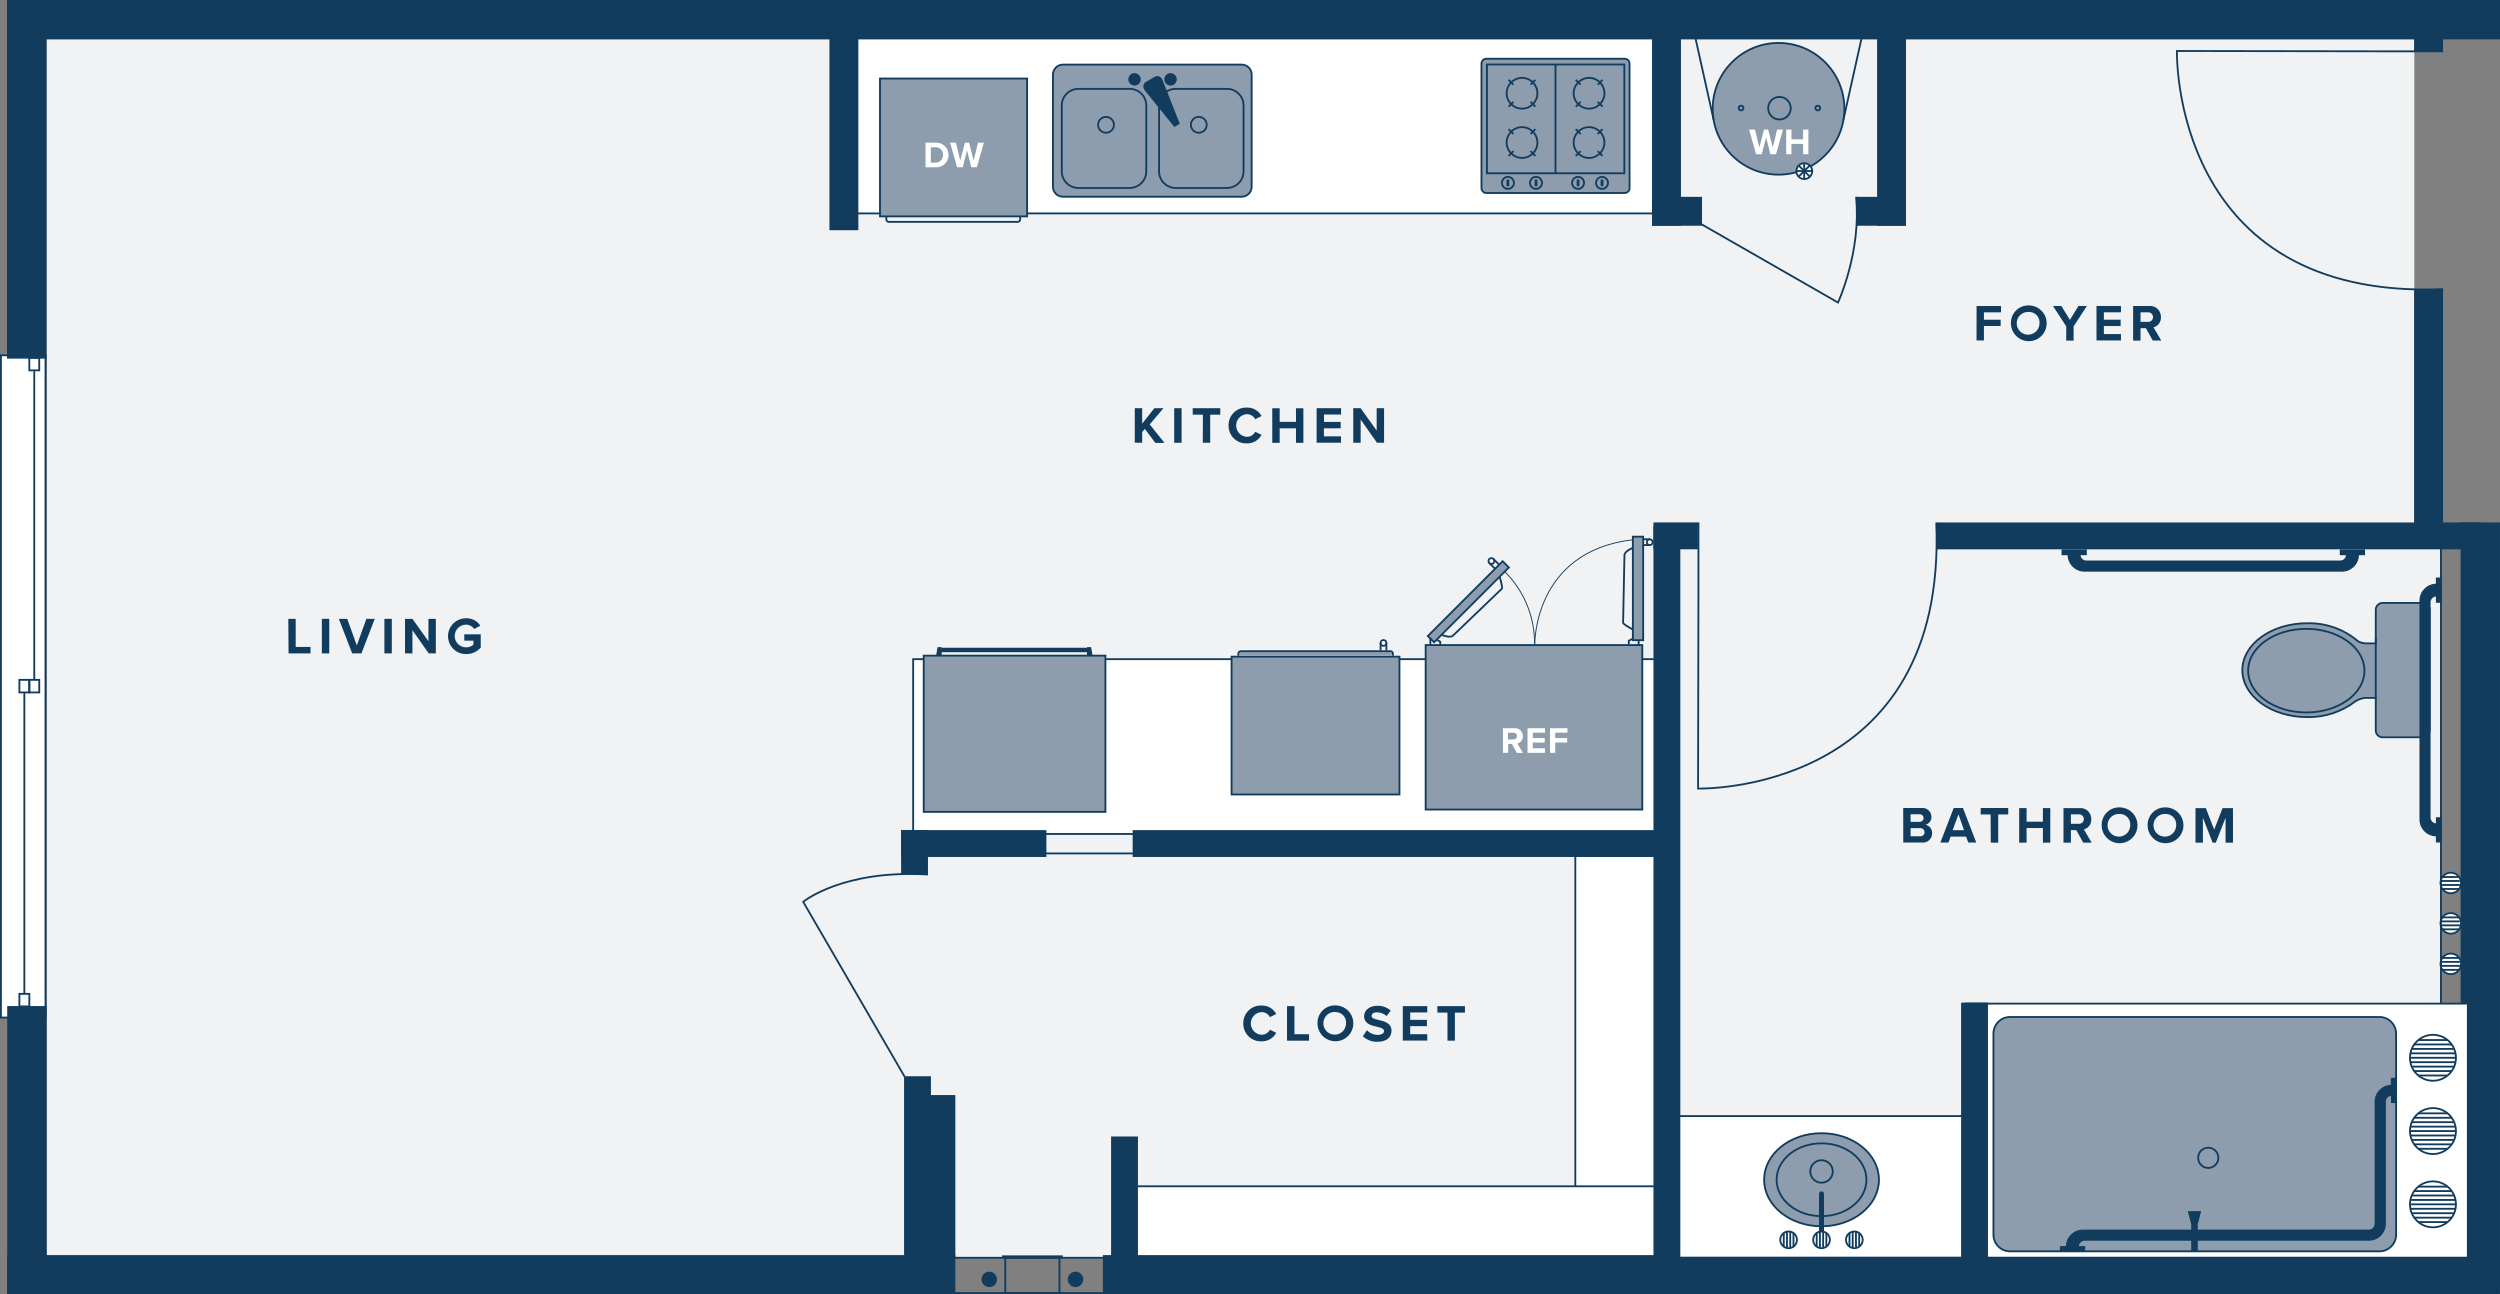
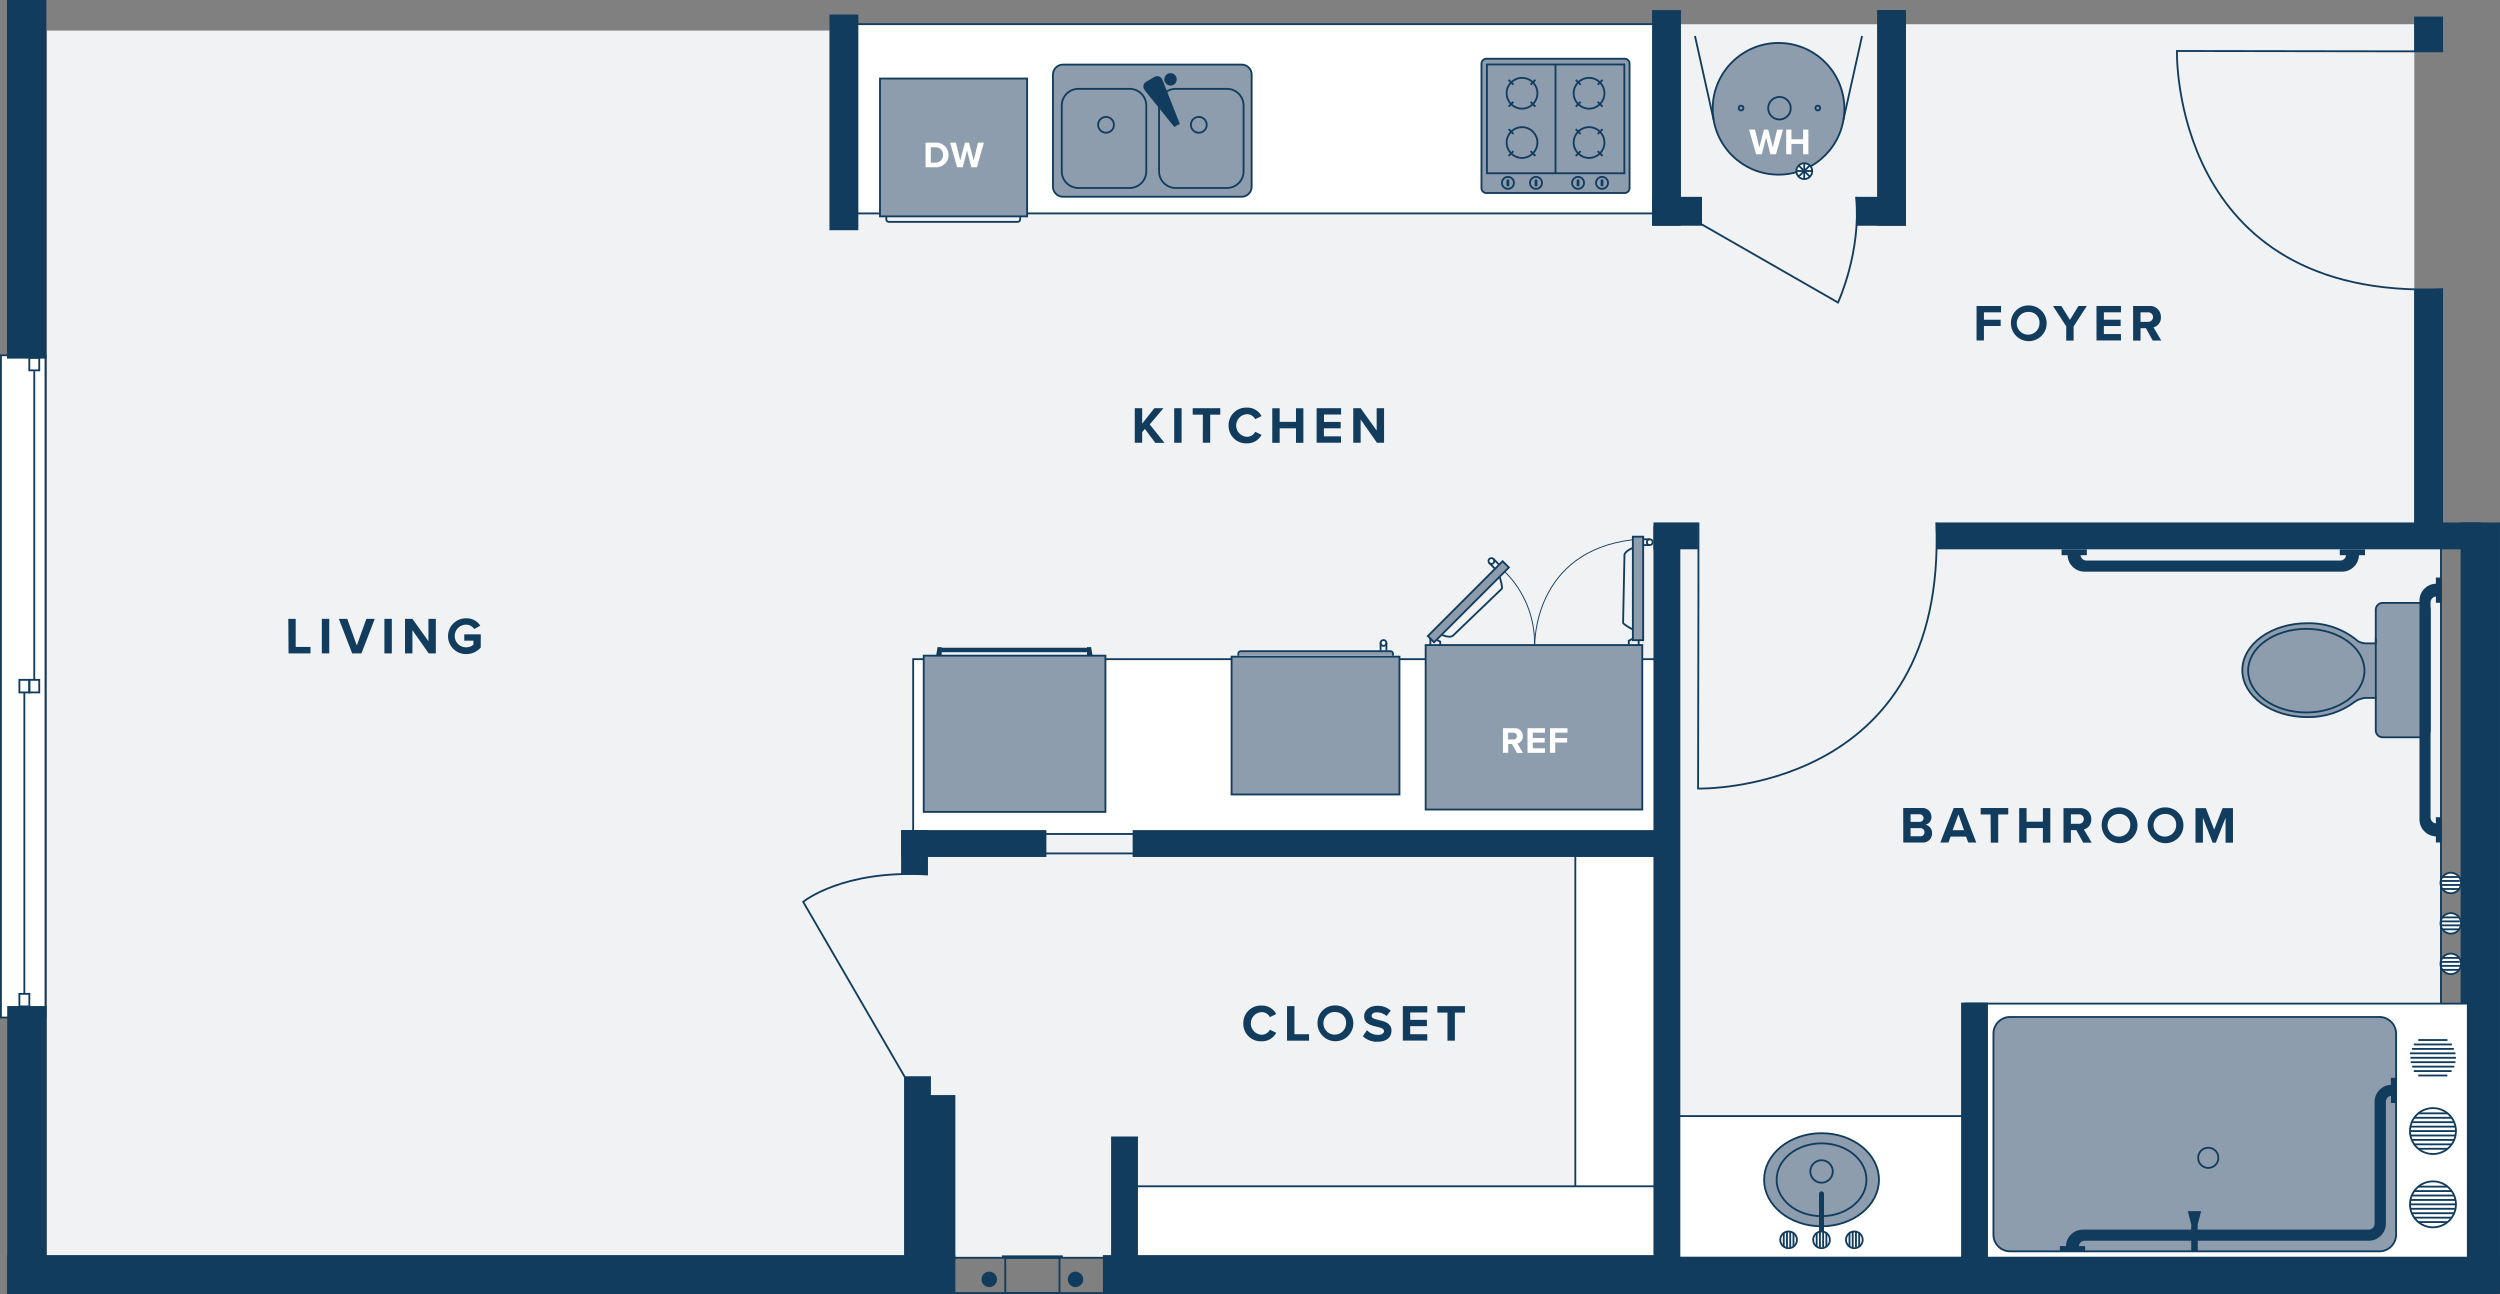
<svg xmlns="http://www.w3.org/2000/svg" version="1.1" id="Layer_1" x="0px" y="0px" viewBox="0 0 675.78 349.91" enable-background="new 0 0 675.78 349.91" xml:space="preserve">
  <rect x="0" y="0" width="675.78" height="349.91" fill="#808080" stroke="none" />
  <g id="Floors">
    <polygon fill="#F0F2F4" points="652.62,6.55 228.68,6.55 228.68,8.26 12.68,8.26 12.68,340.03 450.85,340.03 450.85,301.69    652.62,301.69  " />
    <rect x="645.31" y="145.69" fill="#F0F2F4" width="14.51" height="125.95" />
  </g>
  <g id="Closet">
    <rect x="425.83" y="231.23" fill="#FFFFFF" stroke="#113C5E" stroke-width="0.5" stroke-miterlimit="10" width="21.77" height="115.12" />
    <rect x="301.22" y="320.67" fill="#FFFFFF" stroke="#113C5E" stroke-width="0.5" stroke-miterlimit="10" width="148.19" height="21.77" />
    <line fill="none" stroke="#113C5E" stroke-width="0.5" stroke-miterlimit="10" x1="257.78" y1="339.99" x2="299.5" y2="339.99" />
    <line fill="none" stroke="#113C5E" stroke-width="0.5" stroke-miterlimit="10" x1="257.78" y1="349.53" x2="299.5" y2="349.53" />
    <line fill="none" stroke="#113C5E" stroke-width="0.5" stroke-miterlimit="10" x1="270.84" y1="339.6" x2="287.29" y2="339.6" />
    <rect x="271.74" y="339.99" fill="none" stroke="#113C5E" stroke-width="0.5" stroke-miterlimit="10" width="14.65" height="9.53" />
    <circle fill="#113C5E" cx="267.41" cy="345.83" r="2.09" />
    <circle fill="#113C5E" cx="290.72" cy="345.83" r="2.09" />
  </g>
  <g id="Doors">
    <rect x="0.25" y="96.04" fill="#FFFFFF" stroke="#113C5E" stroke-width="0.5" stroke-miterlimit="10" width="12.05" height="179.01" />
    <line fill="none" stroke="#113C5E" stroke-width="0.5" stroke-miterlimit="10" x1="9.26" y1="100.33" x2="9.26" y2="183.77" />
    <rect x="7.92" y="183.77" fill="none" stroke="#113C5E" stroke-width="0.5" stroke-miterlimit="10" width="2.69" height="3.4" />
    <rect x="7.92" y="96.71" fill="none" stroke="#113C5E" stroke-width="0.5" stroke-miterlimit="10" width="2.69" height="3.4" />
    <line fill="none" stroke="#113C5E" stroke-width="0.5" stroke-miterlimit="10" x1="6.58" y1="187.14" x2="6.58" y2="268.65" />
    <rect x="5.24" y="268.65" fill="none" stroke="#113C5E" stroke-width="0.5" stroke-miterlimit="10" width="2.69" height="3.4" />
    <rect x="5.24" y="183.77" fill="none" stroke="#113C5E" stroke-width="0.5" stroke-miterlimit="10" width="2.69" height="3.4" />
    <path fill="none" stroke="#113C5E" stroke-width="0.5" stroke-miterlimit="10" d="M244.58,291.12l-27.47-47.34   c0,0,10.59-8.77,33.72-7.39" />
    <path fill="none" stroke="#113C5E" stroke-width="0.5" stroke-miterlimit="10" d="M449.4,54.58l47.44,27.2   c0,0,6.38-13.8,4.87-28.57" />
    <path fill="none" stroke="#113C5E" stroke-width="0.5" stroke-miterlimit="10" d="M660.4,78.16   c-73.69,3.07-71.95-64.38-71.95-64.38l54.71,0.09h17.24" />
    <path fill="none" stroke="#113C5E" stroke-width="0.5" stroke-miterlimit="10" d="M523.4,141.23   c3.07,73.67-64.39,71.93-64.39,71.93l0.1-54.71v-17.22" />
  </g>
  <g id="Kitchen">
    <rect x="230.06" y="6.53" fill="#FFFFFF" stroke="#113C5E" stroke-width="0.5" stroke-miterlimit="10" width="220.42" height="51.16" />
    <line fill="none" stroke="#113C5E" stroke-width="0.5" stroke-miterlimit="10" x1="280.43" y1="230.69" x2="311.27" y2="230.69" />
    <rect x="246.84" y="178.18" fill="#FFFFFF" stroke="#113C5E" stroke-width="0.5" stroke-miterlimit="10" width="203.64" height="47.25" />
    <rect x="249.69" y="177.23" fill="#8D9DAD" stroke="#113C5E" stroke-width="0.5" stroke-miterlimit="10" width="49.12" height="42.23" />
    <rect x="254.4" y="175.09" fill="#113C5E" width="39.92" height="1.21" />
    <polyline fill="#113C5E" points="253.43,174.93 254.55,174.93 254.55,177.19 253.05,177.19  " />
    <polyline fill="#113C5E" points="294.94,174.93 293.83,174.93 293.83,177.19 295.33,177.19  " />
    <rect x="332.91" y="177.5" fill="#8D9DAD" stroke="#113C5E" stroke-width="0.5" stroke-miterlimit="10" width="45.38" height="37.26" />
    <path fill="#8D9DAD" d="M375.89,176.27H335.4c-0.232,0-0.42,0.188-0.42,0.42v0v0.56h41.3v-0.56   C376.281,176.469,376.11,176.286,375.89,176.27z" />
    <path fill="#113C5E" d="M375.89,175.78H335.4c-0.508,0-0.92,0.412-0.92,0.92v0v0.56h0.5v-0.56c0-0.232,0.188-0.42,0.42-0.42h0   h40.46c0.232,0,0.42,0.188,0.42,0.42v0v0.56h0.5v-0.56C376.78,176.203,376.386,175.796,375.89,175.78z" />
    <circle fill="#FFFFFF" stroke="#113C5E" stroke-width="0.5" stroke-miterlimit="10" cx="373.97" cy="173.8" r="0.78" />
    <line fill="none" stroke="#113C5E" stroke-width="0.5" stroke-miterlimit="10" x1="373.19" y1="175.84" x2="373.19" y2="173.77" />
    <line fill="none" stroke="#113C5E" stroke-width="0.5" stroke-miterlimit="10" x1="374.76" y1="175.84" x2="374.76" y2="173.77" />
    <circle fill="#FFFFFF" stroke="#113C5E" stroke-width="0.5" stroke-miterlimit="10" cx="403.14" cy="151.65" r="0.78" />
    <line fill="none" stroke="#113C5E" stroke-width="0.5" stroke-miterlimit="10" x1="404.03" y1="153.65" x2="402.57" y2="152.19" />
    <line fill="none" stroke="#113C5E" stroke-width="0.5" stroke-miterlimit="10" x1="405.14" y1="152.54" x2="403.68" y2="151.08" />
    <circle fill="#FFFFFF" stroke="#113C5E" stroke-width="0.5" stroke-miterlimit="10" cx="445.95" cy="146.56" r="0.78" />
    <line fill="none" stroke="#113C5E" stroke-width="0.5" stroke-miterlimit="10" x1="444.07" y1="145.77" x2="445.98" y2="145.77" />
    <line fill="none" stroke="#113C5E" stroke-width="0.5" stroke-miterlimit="10" x1="444.07" y1="147.34" x2="445.98" y2="147.34" />
    <rect x="382.672" y="161.442" transform="matrix(0.707 -0.707 0.707 0.707 1.268 328.337)" fill="#8D9DAD" stroke="#113C5E" stroke-width="0.5" stroke-miterlimit="10" width="28.6" height="2.39" />
    <line fill="none" stroke="#113C5E" stroke-width="0.5" stroke-miterlimit="10" x1="386.64" y1="174.34" x2="386.64" y2="172.51" />
    <polyline fill="none" stroke="#113C5E" stroke-width="0.5" stroke-miterlimit="10" points="388.35,172.96 389.31,173.45    389.31,174.44  " />
    <path fill="none" stroke="#113C5E" stroke-width="0.5" stroke-miterlimit="10" d="M389.72,171.61c0,0,2.27,1,3.07,0.18l13.19-12.67   c0,0,0.28-0.21-0.56-3.1" />
    <path fill="none" stroke="#113C5E" stroke-width="0.5" stroke-miterlimit="10" d="M441.4,148.08c0,0-2.29,0.91-2.29,2l-0.37,18.28   c0,0-0.05,0.35,2.59,1.8" />
    <rect x="441.38" y="145.07" fill="#8D9DAD" stroke="#113C5E" stroke-width="0.5" stroke-miterlimit="10" width="2.79" height="27.98" />
    <path fill="none" stroke="#113C5E" stroke-width="0.25" stroke-miterlimit="10" d="M414.8,174.44   c0.172-7.416-2.701-14.579-7.95-19.82" />
    <path fill="none" stroke="#113C5E" stroke-width="0.25" stroke-miterlimit="10" d="M414.87,174.09c0,0-0.35-25.07,26.51-28.19" />
    <line fill="none" stroke="#113C5E" stroke-width="0.5" stroke-miterlimit="10" x1="442.95" y1="174.41" x2="442.95" y2="173.25" />
    <polyline fill="none" stroke="#113C5E" stroke-width="0.5" stroke-miterlimit="10" points="441.24,172.71 440.28,173.2    440.28,174.18  " />
    <rect x="385.37" y="174.37" fill="#8D9DAD" stroke="#113C5E" stroke-width="0.5" stroke-miterlimit="10" width="58.56" height="44.46" />
    <rect x="237.87" y="21.23" fill="#8D9DAD" stroke="#113C5E" stroke-width="0.5" stroke-miterlimit="10" width="39.77" height="37.26" />
    <path fill="#113C5E" d="M275.52,58.48v0.82c0,0.232-0.188,0.42-0.42,0.42l0,0h-34.85c-0.232,0-0.42-0.188-0.42-0.42v0v-0.82h-0.5   v0.82c0,0.508,0.412,0.92,0.92,0.92l0,0h34.85c0.508,0,0.92-0.412,0.92-0.92v0v-0.82H275.52z" />
    <path fill="#8D9DAD" stroke="#113C5E" stroke-width="0.5" stroke-miterlimit="10" d="M287.33,17.46h48.3   c1.497,0,2.71,1.213,2.71,2.71v30.3c0,1.497-1.213,2.71-2.71,2.71h-48.3c-1.497,0-2.71-1.213-2.71-2.71v-30.3   C284.62,18.673,285.833,17.46,287.33,17.46z" />
    <path fill="#8D9DAD" stroke="#113C5E" stroke-width="0.5" stroke-miterlimit="10" d="M291.5,24.02h13.86   c2.48,0,4.49,2.01,4.49,4.49v17.81c0,2.48-2.01,4.49-4.49,4.49H291.5c-2.48,0-4.49-2.01-4.49-4.49V28.51   C287.01,26.03,289.02,24.02,291.5,24.02z" />
    <path fill="#8D9DAD" stroke="#113C5E" stroke-width="0.5" stroke-miterlimit="10" d="M317.8,24.02h13.86   c2.48,0,4.49,2.01,4.49,4.49v17.81c0,2.48-2.01,4.49-4.49,4.49H317.8c-2.48,0-4.49-2.01-4.49-4.49V28.51   C313.31,26.03,315.32,24.02,317.8,24.02z" />
    <path fill="#113C5E" d="M312.08,20.78l-1.14,0.67l0,0l-1.15,0.67c-0.692,0.393-0.934,1.271-0.542,1.963   c0.007,0.012,0.014,0.025,0.022,0.037l0.3,0.46l7.86,9.75l0.74-0.43l0,0l0.74-0.43l-4.6-11.69l-0.25-0.49   C313.653,20.604,312.768,20.377,312.08,20.78z" />
-     <circle fill="#113C5E" cx="306.68" cy="21.45" r="1.68" />
    <circle fill="#113C5E" cx="316.41" cy="21.45" r="1.68" />
    <circle fill="none" stroke="#113C5E" stroke-width="0.5" stroke-miterlimit="10" cx="298.97" cy="33.74" r="2.14" />
    <circle fill="none" stroke="#113C5E" stroke-width="0.5" stroke-miterlimit="10" cx="324.05" cy="33.74" r="2.14" />
    <path fill="#8D9DAD" stroke="#113C5E" stroke-width="0.5" stroke-miterlimit="10" d="M401.77,15.88h37.41   c0.723,0,1.31,0.587,1.31,1.31v33.67c0,0.723-0.587,1.31-1.31,1.31h-37.41c-0.723,0-1.31-0.587-1.31-1.31V17.19   C400.46,16.467,401.047,15.88,401.77,15.88z" />
    <circle fill="none" stroke="#113C5E" stroke-width="0.5" stroke-miterlimit="10" cx="411.42" cy="25.21" r="4.16" />
    <line fill="none" stroke="#113C5E" stroke-width="0.5" stroke-miterlimit="10" x1="407.79" y1="21.58" x2="409.1" y2="22.89" />
    <line fill="none" stroke="#113C5E" stroke-width="0.5" stroke-miterlimit="10" x1="413.73" y1="27.52" x2="415.04" y2="28.83" />
    <line fill="none" stroke="#113C5E" stroke-width="0.5" stroke-miterlimit="10" x1="407.79" y1="28.83" x2="409.1" y2="27.52" />
    <line fill="none" stroke="#113C5E" stroke-width="0.5" stroke-miterlimit="10" x1="413.73" y1="22.89" x2="415.04" y2="21.58" />
    <circle fill="none" stroke="#113C5E" stroke-width="0.5" stroke-miterlimit="10" cx="429.54" cy="25.21" r="4.16" />
    <line fill="none" stroke="#113C5E" stroke-width="0.5" stroke-miterlimit="10" x1="425.94" y1="21.58" x2="427.26" y2="22.89" />
    <line fill="none" stroke="#113C5E" stroke-width="0.5" stroke-miterlimit="10" x1="431.88" y1="27.52" x2="433.19" y2="28.83" />
    <line fill="none" stroke="#113C5E" stroke-width="0.5" stroke-miterlimit="10" x1="425.94" y1="28.83" x2="427.26" y2="27.52" />
    <line fill="none" stroke="#113C5E" stroke-width="0.5" stroke-miterlimit="10" x1="431.88" y1="22.89" x2="433.19" y2="21.58" />
    <circle fill="none" stroke="#113C5E" stroke-width="0.5" stroke-miterlimit="10" cx="411.42" cy="38.53" r="4.16" />
    <line fill="none" stroke="#113C5E" stroke-width="0.5" stroke-miterlimit="10" x1="407.79" y1="34.91" x2="409.1" y2="36.22" />
    <line fill="none" stroke="#113C5E" stroke-width="0.5" stroke-miterlimit="10" x1="413.73" y1="40.85" x2="415.04" y2="42.16" />
    <line fill="none" stroke="#113C5E" stroke-width="0.5" stroke-miterlimit="10" x1="407.79" y1="42.16" x2="409.1" y2="40.85" />
-     <line fill="none" stroke="#113C5E" stroke-width="0.5" stroke-miterlimit="10" x1="413.73" y1="36.22" x2="415.04" y2="34.91" />
    <circle fill="none" stroke="#113C5E" stroke-width="0.5" stroke-miterlimit="10" cx="429.54" cy="38.53" r="4.16" />
    <line fill="none" stroke="#113C5E" stroke-width="0.5" stroke-miterlimit="10" x1="425.94" y1="34.91" x2="427.26" y2="36.22" />
    <line fill="none" stroke="#113C5E" stroke-width="0.5" stroke-miterlimit="10" x1="431.88" y1="40.85" x2="433.19" y2="42.16" />
    <line fill="none" stroke="#113C5E" stroke-width="0.5" stroke-miterlimit="10" x1="425.94" y1="42.16" x2="427.26" y2="40.85" />
    <line fill="none" stroke="#113C5E" stroke-width="0.5" stroke-miterlimit="10" x1="431.88" y1="36.22" x2="433.19" y2="34.91" />
    <rect x="401.93" y="17.43" fill="none" stroke="#113C5E" stroke-width="0.5" stroke-miterlimit="10" width="37.15" height="29.41" />
    <line fill="none" stroke="#113C5E" stroke-width="0.5" stroke-miterlimit="10" x1="420.47" y1="17.49" x2="420.47" y2="46.85" />
    <circle fill="#8D9DAD" stroke="#113C5E" stroke-width="0.5" stroke-miterlimit="10" cx="407.61" cy="49.43" r="1.62" />
    <path fill="#113C5E" d="M407.4,48.51h0.41c0.094,0,0.17,0.076,0.17,0.17v1.5c0,0.094-0.076,0.17-0.17,0.17h-0.41   c-0.094,0-0.17-0.076-0.17-0.17v-1.5C407.23,48.586,407.306,48.51,407.4,48.51z" />
    <circle fill="#8D9DAD" stroke="#113C5E" stroke-width="0.5" stroke-miterlimit="10" cx="415.2" cy="49.43" r="1.62" />
    <path fill="#113C5E" d="M415,48.51h0.41c0.094,0,0.17,0.076,0.17,0.17v1.5c0,0.094-0.076,0.17-0.17,0.17H415   c-0.094,0-0.17-0.076-0.17-0.17v-1.5C414.83,48.586,414.906,48.51,415,48.51z" />
    <circle fill="#8D9DAD" stroke="#113C5E" stroke-width="0.5" stroke-miterlimit="10" cx="426.57" cy="49.43" r="1.62" />
    <path fill="#113C5E" d="M426.36,48.51h0.41c0.094,0,0.17,0.076,0.17,0.17v1.5c0,0.094-0.076,0.17-0.17,0.17h-0.41   c-0.094,0-0.17-0.076-0.17-0.17v-1.5C426.19,48.586,426.266,48.51,426.36,48.51z" />
    <circle fill="#8D9DAD" stroke="#113C5E" stroke-width="0.5" stroke-miterlimit="10" cx="433.05" cy="49.43" r="1.62" />
    <path fill="#113C5E" d="M432.84,48.51h0.41c0.094,0,0.17,0.076,0.17,0.17v1.5c0,0.094-0.076,0.17-0.17,0.17h-0.41   c-0.094,0-0.17-0.076-0.17-0.17v-1.5C432.67,48.586,432.746,48.51,432.84,48.51z" />
  </g>
  <g id="Exterior_Walls">
    <rect x="1.95" y="271.95" fill="#113C5E" width="10.64" height="77.96" />
    <rect x="1.94" y="339.27" fill="#113C5E" width="256.3" height="10.64" />
    <rect x="298.13" y="339.27" fill="#113C5E" width="377.55" height="10.64" />
    <rect x="665.13" y="141.23" fill="#113C5E" width="10.64" height="208.47" />
    <rect x="1.89" fill="#113C5E" width="10.64" height="96.94" />
-     <rect x="1.93" y="0.01" fill="#113C5E" width="673.85" height="10.64" />
    <rect x="652.57" y="78.16" fill="#113C5E" width="7.81" height="63.63" />
    <rect x="652.57" y="4.48" fill="#113C5E" width="7.81" height="9.52" />
  </g>
  <g id="Bathroom">
    <rect x="453.87" y="301.69" fill="#FFFFFF" stroke="#113C5E" stroke-width="0.5" stroke-miterlimit="10" width="77.3" height="38.26" />
    <rect x="531.27" y="271.29" fill="#FFFFFF" stroke="#113C5E" stroke-width="0.5" stroke-miterlimit="10" width="135.81" height="68.67" />
    <line fill="none" stroke="#113C5E" stroke-width="0.5" stroke-miterlimit="10" x1="531.27" y1="341.2" x2="531.27" y2="271.21" />
    <path fill="#8D9DAD" stroke="#113C5E" stroke-width="0.5" stroke-miterlimit="10" d="M543.35,274.9h99.84   c2.485,0,4.5,2.015,4.5,4.5v54.35c0,2.485-2.015,4.5-4.5,4.5h-99.84c-2.485,0-4.5-2.015-4.5-4.5V279.4   C538.85,276.915,540.865,274.9,543.35,274.9z" />
    <polyline fill="#113C5E" points="595,327.38 591.38,327.38 592.31,330.97 592.31,338.16 594.09,338.16 594.07,330.97 595,327.38    591.38,327.38  " />
    <path fill="none" stroke="#113C5E" stroke-width="0.5" stroke-miterlimit="10" d="M596.91,310.24h0.01   c1.508,0,2.73,1.222,2.73,2.73v0.01c0,1.508-1.222,2.73-2.73,2.73h-0.01c-1.508,0-2.73-1.222-2.73-2.73v-0.01   C594.18,311.462,595.402,310.24,596.91,310.24z" />
    <ellipse fill="#8D9DAD" stroke="#113C5E" stroke-width="0.5" stroke-miterlimit="10" cx="492.38" cy="318.9" rx="15.52" ry="12.58" />
    <ellipse fill="#8D9DAD" stroke="#113C5E" stroke-width="0.5" stroke-miterlimit="10" cx="492.38" cy="318.9" rx="12.14" ry="9.84" />
    <circle fill="none" stroke="#113C5E" stroke-width="0.5" stroke-miterlimit="10" cx="492.38" cy="316.66" r="3.04" />
    <path fill="#113C5E" d="M492.35,322.04h0.05c0.359,0,0.65,0.291,0.65,0.65v12.24c0,0.359-0.291,0.65-0.65,0.65h-0.05   c-0.359,0-0.65-0.291-0.65-0.65v-12.24C491.7,322.331,491.991,322.04,492.35,322.04z" />
    <path fill="#8D9DAD" stroke="#113C5E" stroke-width="0.5" stroke-miterlimit="10" d="M654.92,162.97h-10.87   c-1.006,0-1.828,0.804-1.85,1.81v9.13h-2.89c-0.66-0.065-1.301-0.255-1.89-0.56c-3.832-3.275-8.741-5.013-13.78-4.88   c-9.67,0-17.51,5.68-17.51,12.68s7.84,12.69,17.51,12.69c4.729,0.1,9.35-1.417,13.1-4.3c0.783-0.485,1.664-0.789,2.58-0.89h2.88   v8.79c-0.005,1.022,0.818,1.854,1.84,1.86c0.003,0,0.007,0,0.01,0h10.87c1.027,0,1.86-0.833,1.86-1.86v-32.66   C656.758,163.77,655.93,162.964,654.92,162.97z" />
    <ellipse fill="none" stroke="#113C5E" stroke-width="0.5" stroke-miterlimit="10" cx="623.42" cy="181.29" rx="15.72" ry="11.3" />
    <line fill="none" stroke="#113C5E" stroke-width="0.5" stroke-miterlimit="10" x1="642.2" y1="172.48" x2="642.2" y2="188.76" />
    <circle fill="#FFFFFF" stroke="#113C5E" stroke-width="0.5" stroke-miterlimit="10" cx="483.48" cy="335.14" r="2.26" />
    <line fill="none" stroke="#113C5E" stroke-width="0.5" stroke-miterlimit="10" x1="482.17" y1="333.25" x2="482.17" y2="337.07" />
    <line fill="none" stroke="#113C5E" stroke-width="0.5" stroke-miterlimit="10" x1="483.04" y1="332.95" x2="483.04" y2="337.23" />
    <line fill="none" stroke="#113C5E" stroke-width="0.5" stroke-miterlimit="10" x1="483.92" y1="332.88" x2="483.92" y2="337.11" />
    <line fill="none" stroke="#113C5E" stroke-width="0.5" stroke-miterlimit="10" x1="484.8" y1="333.25" x2="484.8" y2="337" />
    <circle fill="#FFFFFF" stroke="#113C5E" stroke-width="0.5" stroke-miterlimit="10" cx="501.25" cy="335.14" r="2.26" />
    <line fill="none" stroke="#113C5E" stroke-width="0.5" stroke-miterlimit="10" x1="499.94" y1="333.25" x2="499.94" y2="337.07" />
    <line fill="none" stroke="#113C5E" stroke-width="0.5" stroke-miterlimit="10" x1="500.81" y1="332.95" x2="500.81" y2="337.23" />
    <line fill="none" stroke="#113C5E" stroke-width="0.5" stroke-miterlimit="10" x1="501.69" y1="332.88" x2="501.69" y2="337.11" />
    <line fill="none" stroke="#113C5E" stroke-width="0.5" stroke-miterlimit="10" x1="502.56" y1="333.25" x2="502.56" y2="337" />
    <circle fill="#FFFFFF" stroke="#113C5E" stroke-width="0.5" stroke-miterlimit="10" cx="492.38" cy="335.14" r="2.26" />
    <line fill="none" stroke="#113C5E" stroke-width="0.5" stroke-miterlimit="10" x1="491.07" y1="333.25" x2="491.07" y2="337.07" />
    <line fill="none" stroke="#113C5E" stroke-width="0.5" stroke-miterlimit="10" x1="491.94" y1="332.95" x2="491.94" y2="337.23" />
    <line fill="none" stroke="#113C5E" stroke-width="0.5" stroke-miterlimit="10" x1="492.82" y1="332.88" x2="492.82" y2="337.11" />
    <line fill="none" stroke="#113C5E" stroke-width="0.5" stroke-miterlimit="10" x1="493.69" y1="333.25" x2="493.69" y2="337" />
    <circle fill="#FFFFFF" stroke="#113C5E" stroke-width="0.5" stroke-miterlimit="10" cx="662.48" cy="260.54" r="2.78" />
    <line fill="none" stroke="#113C5E" stroke-width="0.5" stroke-miterlimit="10" x1="660.16" y1="262.16" x2="664.85" y2="262.16" />
    <line fill="none" stroke="#113C5E" stroke-width="0.5" stroke-miterlimit="10" x1="659.79" y1="261.08" x2="665.05" y2="261.08" />
    <line fill="none" stroke="#113C5E" stroke-width="0.5" stroke-miterlimit="10" x1="659.7" y1="260.01" x2="664.91" y2="260.01" />
    <line fill="none" stroke="#113C5E" stroke-width="0.5" stroke-miterlimit="10" x1="660.16" y1="258.93" x2="664.77" y2="258.93" />
    <circle fill="#FFFFFF" stroke="#113C5E" stroke-width="0.5" stroke-miterlimit="10" cx="662.48" cy="238.68" r="2.78" />
    <line fill="none" stroke="#113C5E" stroke-width="0.5" stroke-miterlimit="10" x1="660.16" y1="240.3" x2="664.85" y2="240.3" />
    <line fill="none" stroke="#113C5E" stroke-width="0.5" stroke-miterlimit="10" x1="659.79" y1="239.22" x2="665.05" y2="239.22" />
    <line fill="none" stroke="#113C5E" stroke-width="0.5" stroke-miterlimit="10" x1="659.7" y1="238.14" x2="664.91" y2="238.14" />
    <line fill="none" stroke="#113C5E" stroke-width="0.5" stroke-miterlimit="10" x1="660.16" y1="237.06" x2="664.77" y2="237.06" />
    <circle fill="#FFFFFF" stroke="#113C5E" stroke-width="0.5" stroke-miterlimit="10" cx="662.48" cy="249.6" r="2.78" />
    <line fill="none" stroke="#113C5E" stroke-width="0.5" stroke-miterlimit="10" x1="660.16" y1="251.21" x2="664.85" y2="251.21" />
    <line fill="none" stroke="#113C5E" stroke-width="0.5" stroke-miterlimit="10" x1="659.79" y1="250.13" x2="665.05" y2="250.13" />
    <line fill="none" stroke="#113C5E" stroke-width="0.5" stroke-miterlimit="10" x1="659.7" y1="249.06" x2="664.91" y2="249.06" />
    <line fill="none" stroke="#113C5E" stroke-width="0.5" stroke-miterlimit="10" x1="660.16" y1="247.98" x2="664.77" y2="247.98" />
-     <circle fill="#FFFFFF" stroke="#113C5E" stroke-width="0.5" stroke-miterlimit="10" cx="657.66" cy="285.93" r="6.21" />
    <line fill="none" stroke="#113C5E" stroke-width="0.5" stroke-miterlimit="10" x1="652.48" y1="289.52" x2="662.69" y2="289.52" />
    <line fill="none" stroke="#113C5E" stroke-width="0.5" stroke-miterlimit="10" x1="653.68" y1="290.72" x2="661.56" y2="290.72" />
    <line fill="none" stroke="#113C5E" stroke-width="0.5" stroke-miterlimit="10" x1="651.65" y1="287.12" x2="663.74" y2="287.12" />
    <line fill="none" stroke="#113C5E" stroke-width="0.5" stroke-miterlimit="10" x1="651.45" y1="284.73" x2="663.74" y2="284.73" />
    <line fill="none" stroke="#113C5E" stroke-width="0.5" stroke-miterlimit="10" x1="652.48" y1="282.33" x2="662.78" y2="282.33" />
    <line fill="none" stroke="#113C5E" stroke-width="0.5" stroke-miterlimit="10" x1="653.69" y1="281.13" x2="661.57" y2="281.13" />
    <line fill="none" stroke="#113C5E" stroke-width="0.5" stroke-miterlimit="10" x1="652.01" y1="283.53" x2="663.31" y2="283.53" />
    <line fill="none" stroke="#113C5E" stroke-width="0.5" stroke-miterlimit="10" x1="651.56" y1="285.93" x2="663.87" y2="285.93" />
    <line fill="none" stroke="#113C5E" stroke-width="0.5" stroke-miterlimit="10" x1="652.04" y1="288.32" x2="663.44" y2="288.32" />
    <circle fill="#FFFFFF" stroke="#113C5E" stroke-width="0.5" stroke-miterlimit="10" cx="657.66" cy="305.74" r="6.21" />
    <line fill="none" stroke="#113C5E" stroke-width="0.5" stroke-miterlimit="10" x1="652.48" y1="309.33" x2="662.69" y2="309.33" />
    <line fill="none" stroke="#113C5E" stroke-width="0.5" stroke-miterlimit="10" x1="653.68" y1="310.53" x2="661.56" y2="310.53" />
    <line fill="none" stroke="#113C5E" stroke-width="0.5" stroke-miterlimit="10" x1="651.65" y1="306.94" x2="663.74" y2="306.94" />
    <line fill="none" stroke="#113C5E" stroke-width="0.5" stroke-miterlimit="10" x1="651.45" y1="304.54" x2="663.74" y2="304.54" />
    <line fill="none" stroke="#113C5E" stroke-width="0.5" stroke-miterlimit="10" x1="652.48" y1="302.15" x2="662.78" y2="302.15" />
    <line fill="none" stroke="#113C5E" stroke-width="0.5" stroke-miterlimit="10" x1="653.69" y1="300.95" x2="661.57" y2="300.95" />
    <line fill="none" stroke="#113C5E" stroke-width="0.5" stroke-miterlimit="10" x1="652.01" y1="303.34" x2="663.31" y2="303.34" />
    <line fill="none" stroke="#113C5E" stroke-width="0.5" stroke-miterlimit="10" x1="651.56" y1="305.74" x2="663.87" y2="305.74" />
    <line fill="none" stroke="#113C5E" stroke-width="0.5" stroke-miterlimit="10" x1="652.04" y1="308.13" x2="663.44" y2="308.13" />
    <circle fill="#FFFFFF" stroke="#113C5E" stroke-width="0.5" stroke-miterlimit="10" cx="657.66" cy="325.55" r="6.21" />
    <line fill="none" stroke="#113C5E" stroke-width="0.5" stroke-miterlimit="10" x1="652.48" y1="329.15" x2="662.69" y2="329.15" />
    <line fill="none" stroke="#113C5E" stroke-width="0.5" stroke-miterlimit="10" x1="653.68" y1="330.34" x2="661.56" y2="330.34" />
    <line fill="none" stroke="#113C5E" stroke-width="0.5" stroke-miterlimit="10" x1="651.65" y1="326.75" x2="663.74" y2="326.75" />
    <line fill="none" stroke="#113C5E" stroke-width="0.5" stroke-miterlimit="10" x1="651.45" y1="324.36" x2="663.74" y2="324.36" />
    <line fill="none" stroke="#113C5E" stroke-width="0.5" stroke-miterlimit="10" x1="652.48" y1="321.96" x2="662.78" y2="321.96" />
    <line fill="none" stroke="#113C5E" stroke-width="0.5" stroke-miterlimit="10" x1="653.69" y1="320.76" x2="661.57" y2="320.76" />
    <line fill="none" stroke="#113C5E" stroke-width="0.5" stroke-miterlimit="10" x1="652.01" y1="323.16" x2="663.31" y2="323.16" />
    <line fill="none" stroke="#113C5E" stroke-width="0.5" stroke-miterlimit="10" x1="651.56" y1="325.55" x2="663.87" y2="325.55" />
    <line fill="none" stroke="#113C5E" stroke-width="0.5" stroke-miterlimit="10" x1="652.04" y1="327.95" x2="663.44" y2="327.95" />
    <line fill="none" stroke="#113C5E" stroke-width="0.5" stroke-miterlimit="10" x1="659.82" y1="148.3" x2="659.82" y2="271.2" />
    <path fill="#113C5E" d="M639.3,148.49h-6.83v1.59h1.69c-0.067,0.805-0.733,1.427-1.54,1.44h-68.67   c-0.811-0.008-1.483-0.632-1.55-1.44h1.69v-1.59h-6.83v1.59h1.63c0.081,2.474,2.105,4.441,4.58,4.45h69.61   c2.476-0.004,4.5-1.975,4.57-4.45h1.64L639.3,148.49z" />
    <path fill="#113C5E" d="M660.05,162.95v-6.83h-1.6v1.66c-2.471,0.076-4.436,2.098-4.44,4.57v59.16   c0.004,2.472,1.969,4.494,4.44,4.57v1.64h1.6v-6.83h-1.6v1.68c-0.8-0.076-1.418-0.736-1.44-1.54v-58.25   c0.022-0.804,0.64-1.464,1.44-1.54v1.69L660.05,162.95z" />
    <path fill="#113C5E" d="M646.28,291.36v1.88c-2.455,0.097-4.397,2.113-4.4,4.57l0,0v33c0,0.867-0.703,1.57-1.57,1.57   c-0.003,0-0.007,0-0.01,0h-77.28c-2.474,0.004-4.499,1.968-4.58,4.44h-1.63v1.59h6.83v-1.59h-1.69   c0.071-0.802,0.735-1.423,1.54-1.44h77c2.465-0.081,4.425-2.094,4.44-4.56l0,0v-33.04l0,0c-0.001-0.796,0.59-1.469,1.38-1.57v1.94   h1.6v-6.83L646.28,291.36z" />
  </g>
  <g id="Interior_Walls">
    <rect x="523.47" y="141.23" fill="#113C5E" width="147.12" height="7.26" />
    <rect x="306.17" y="224.39" fill="#113C5E" width="147.7" height="7.26" />
    <rect x="446.95" y="142.26" fill="#113C5E" width="7.26" height="198.14" />
    <rect x="530.11" y="271.02" fill="#113C5E" width="7.26" height="69.38" />
    <rect x="300.34" y="307.21" fill="#113C5E" width="7.26" height="33.2" />
    <rect x="244.38" y="290.92" fill="#113C5E" width="7.26" height="49.47" />
    <rect x="250.98" y="296.01" fill="#113C5E" width="7.26" height="44.39" />
    <rect x="243.58" y="224.39" fill="#113C5E" width="39.27" height="7.26" />
    <rect x="243.58" y="224.4" fill="#113C5E" width="7.26" height="12.02" />
    <rect x="446.95" y="141.22" fill="#113C5E" width="12.02" height="7.26" />
    <rect x="224.21" y="3.93" fill="#113C5E" width="7.81" height="58.3" />
    <rect x="446.57" y="2.72" fill="#113C5E" width="7.81" height="58.3" />
    <rect x="446.57" y="53.21" fill="#113C5E" width="13.5" height="7.81" />
    <rect x="507.4" y="2.71" fill="#113C5E" width="7.81" height="58.3" />
    <rect x="501.71" y="53.21" fill="#113C5E" width="13.5" height="7.81" />
  </g>
  <g id="Water_Heater">
    <circle fill="#8D9DAD" stroke="#113C5E" stroke-width="0.5" stroke-miterlimit="10" cx="480.76" cy="29.41" r="17.8" />
    <line fill="none" stroke="#113C5E" stroke-width="0.5" stroke-miterlimit="10" x1="458.17" y1="9.72" x2="463.2" y2="32.32" />
    <line fill="none" stroke="#113C5E" stroke-width="0.5" stroke-miterlimit="10" x1="503.34" y1="9.72" x2="498.31" y2="32.32" />
    <circle fill="none" stroke="#113C5E" stroke-width="0.5" stroke-miterlimit="10" cx="481.01" cy="29.25" r="3.05" />
    <circle fill="none" stroke="#113C5E" stroke-width="0.5" stroke-miterlimit="10" cx="470.63" cy="29.21" r="0.64" />
    <circle fill="none" stroke="#113C5E" stroke-width="0.5" stroke-miterlimit="10" cx="491.37" cy="29.21" r="0.64" />
    <circle fill="#FFFFFF" stroke="#113C5E" stroke-width="0.5" stroke-miterlimit="10" cx="487.72" cy="46.26" r="2.14" />
    <line fill="none" stroke="#113C5E" stroke-width="0.5" stroke-miterlimit="10" x1="486.15" y1="44.68" x2="489.25" y2="47.78" />
    <line fill="none" stroke="#113C5E" stroke-width="0.5" stroke-miterlimit="10" x1="489.25" y1="44.68" x2="486.15" y2="47.78" />
    <line fill="none" stroke="#113C5E" stroke-width="0.5" stroke-miterlimit="10" x1="487.7" y1="44.03" x2="487.7" y2="48.43" />
    <line fill="none" stroke="#113C5E" stroke-width="0.5" stroke-miterlimit="10" x1="489.9" y1="46.23" x2="485.5" y2="46.23" />
  </g>
  <g id="Text_OL">
    <path fill="#113C5E" d="M77.93,167.28h2v7.59h4v1.75H78L77.93,167.28z" />
    <path fill="#113C5E" d="M87,167.28h2v9.34h-2V167.28z" />
    <path fill="#113C5E" d="M91.59,167.28h2.27l2.59,7.19l2.58-7.19h2.27l-3.6,9.34h-2.5L91.59,167.28z" />
    <path fill="#113C5E" d="M103.91,167.28h2v9.34h-2V167.28z" />
    <path fill="#113C5E" d="M111.48,170.35v6.27h-2v-9.34h2l4.33,6.05v-6.05h2v9.34h-1.92L111.48,170.35z" />
    <path fill="#113C5E" d="M125.98,167.13c1.551-0.066,3.02,0.695,3.86,2l-1.65,0.9c-0.491-0.74-1.322-1.184-2.21-1.18   c-1.696,0-3.07,1.374-3.07,3.07s1.374,3.07,3.07,3.07c0.731,0.003,1.439-0.252,2-0.72v-1.09h-2.48v-1.71h4.45v3.57   c-1.005,1.154-2.47,1.802-4,1.77c-2.673,0.003-4.843-2.161-4.846-4.834c-0.003-2.673,2.161-4.843,4.834-4.846   c0.004,0,0.008,0,0.012,0H125.98z" />
    <path fill="#113C5E" d="M534.29,82.71h6.61v1.71h-4.62v2h4.52v1.71h-4.52v3.9h-2L534.29,82.71z" />
    <path fill="#113C5E" d="M548.46,82.56c2.667,0.028,4.807,2.212,4.78,4.88c-0.028,2.667-2.212,4.807-4.88,4.78   c-2.648-0.027-4.78-2.182-4.78-4.829c-0.079-2.589,1.955-4.752,4.544-4.832C548.236,82.555,548.348,82.555,548.46,82.56z    M548.46,84.32c-1.696-0.133-3.178,1.135-3.311,2.831c-0.133,1.696,1.135,3.178,2.831,3.311c1.696,0.133,3.178-1.135,3.311-2.831   c0.006-0.08,0.009-0.16,0.009-0.241c0.138-1.551-1.007-2.921-2.559-3.059C548.648,84.323,548.554,84.319,548.46,84.32z" />
    <path fill="#113C5E" d="M558.54,88.23l-3.6-5.52h2.27l2.32,3.76l2.3-3.76h2.27l-3.58,5.52v3.83h-2L558.54,88.23z" />
    <path fill="#113C5E" d="M566.71,82.71h6.61v1.71h-4.62v2h4.53v1.71h-4.53v2.17h4.62v1.73h-6.61V82.71z" />
    <path fill="#113C5E" d="M580.07,88.71h-1.46v3.35h-2v-9.35h4.37c1.602-0.128,3.005,1.067,3.132,2.669   c0.009,0.11,0.011,0.221,0.008,0.331c0.09,1.287-0.751,2.456-2,2.78l2.1,3.56h-2.32L580.07,88.71z M580.7,84.42h-2.09V87h2.09   c0.712,0,1.29-0.578,1.29-1.29C581.99,84.998,581.412,84.42,580.7,84.42z" />
    <path fill="#113C5E" d="M514.46,218.41h4.94c1.322-0.155,2.519,0.792,2.674,2.114c0.01,0.088,0.016,0.177,0.016,0.266   c0.055,1.01-0.624,1.913-1.61,2.14c1.075,0.232,1.829,1.201,1.79,2.3c0.041,1.358-1.027,2.492-2.385,2.533   c-0.112,0.003-0.224-0.001-0.335-0.013h-5.07L514.46,218.41z M518.94,222.16c0.569,0,1.03-0.461,1.03-1.03s-0.461-1.03-1.03-1.03   h-2.49v2.06H518.94z M519.01,226.05c0.586,0.078,1.124-0.334,1.201-0.92c0.008-0.06,0.011-0.12,0.009-0.18   c0.004-0.602-0.481-1.093-1.083-1.097c-0.042,0-0.085,0.002-0.127,0.007h-2.56v2.19H519.01z" />
    <path fill="#113C5E" d="M531.45,226.14h-4.18l-0.58,1.61h-2.19l3.61-9.34h2.5l3.6,9.34h-2.17L531.45,226.14z M527.81,224.42h3.09   l-1.5-4.29L527.81,224.42z" />
    <path fill="#113C5E" d="M538.08,220.16h-2.68v-1.75h7.45v1.75h-2.71v7.62h-2L538.08,220.16z" />
    <path fill="#113C5E" d="M552.22,223.83h-4.41v3.95h-2v-9.34h2v3.67h4.41v-3.67h2v9.34h-2V223.83z" />
    <path fill="#113C5E" d="M561.25,224.4h-1.46v3.38h-2v-9.34h4.37c1.596-0.128,2.995,1.062,3.123,2.659   c0.009,0.114,0.012,0.228,0.007,0.341c0.085,1.284-0.755,2.446-2,2.77l2.11,3.57h-2.28L561.25,224.4z M561.88,220.12h-2.09v2.57   h2.09c0.71,0.063,1.336-0.462,1.398-1.172s-0.462-1.336-1.172-1.398C562.031,220.113,561.956,220.113,561.88,220.12z" />
    <path fill="#113C5E" d="M572.98,218.25c2.673,0.017,4.826,2.197,4.81,4.87c-0.017,2.673-2.197,4.826-4.87,4.81   c-2.661-0.016-4.81-2.178-4.81-4.84c-0.079-2.595,1.96-4.762,4.555-4.841C572.77,218.246,572.875,218.246,572.98,218.25z    M572.98,220.02c-1.691-0.122-3.161,1.151-3.282,2.842c-0.122,1.691,1.151,3.161,2.842,3.282c1.691,0.122,3.161-1.151,3.282-2.842   c0.005-0.071,0.008-0.141,0.008-0.212c0.138-1.551-1.007-2.921-2.559-3.059C573.175,220.022,573.077,220.019,572.98,220.02z" />
    <path fill="#113C5E" d="M585.4,218.25c2.673,0.017,4.826,2.197,4.81,4.87c-0.017,2.673-2.197,4.826-4.87,4.81   c-2.661-0.016-4.81-2.178-4.81-4.84c-0.079-2.595,1.96-4.762,4.555-4.841C585.19,218.246,585.295,218.246,585.4,218.25z    M585.4,220.02c-1.691-0.122-3.161,1.151-3.282,2.842c-0.122,1.691,1.151,3.161,2.842,3.282c1.691,0.122,3.161-1.151,3.282-2.842   c0.005-0.071,0.008-0.141,0.008-0.212c0.138-1.551-1.007-2.921-2.559-3.059C585.595,220.022,585.497,220.019,585.4,220.02z" />
    <path fill="#113C5E" d="M601.6,221.03l-2.63,6.75h-0.87l-2.63-6.72v6.72h-2v-9.34h2.79l2.26,5.82l2.27-5.82h2.81v9.34h-2V221.03z" />
    <path fill="#113C5E" d="M336.08,276.65c-0.062-2.612,2.004-4.779,4.616-4.842c0.095-0.002,0.19-0.002,0.284,0.002   c1.664-0.074,3.221,0.818,4,2.29l-1.71,0.84c-0.444-0.841-1.319-1.365-2.27-1.36c-1.693,0.097-2.987,1.547-2.89,3.24   c0.089,1.558,1.332,2.801,2.89,2.89c0.952,0.01,1.83-0.516,2.27-1.36l1.71,0.83c-0.782,1.471-2.336,2.364-4,2.3   c-2.611,0.095-4.804-1.945-4.898-4.556C336.079,276.833,336.078,276.741,336.08,276.65z" />
    <path fill="#113C5E" d="M347.9,271.97h2v7.59h3.95v1.75h-5.95V271.97z" />
    <path fill="#113C5E" d="M361.02,271.78c2.673,0.022,4.822,2.207,4.8,4.88c-0.022,2.673-2.207,4.822-4.88,4.8   c-2.657-0.022-4.8-2.182-4.8-4.84c-0.085-2.589,1.945-4.756,4.534-4.841C360.789,271.775,360.905,271.775,361.02,271.78z    M361.02,273.55c-1.691-0.127-3.164,1.141-3.291,2.831c-0.127,1.691,1.141,3.164,2.831,3.291c1.691,0.127,3.164-1.141,3.291-2.831   c0.006-0.074,0.008-0.147,0.009-0.221c0.122-1.553-1.039-2.91-2.591-3.032c-0.083-0.006-0.166-0.009-0.249-0.008V273.55z" />
    <path fill="#113C5E" d="M369.5,278.48c0.782,0.818,1.869,1.274,3,1.26c1.09,0,1.62-0.52,1.62-1c0-0.7-0.81-0.94-1.89-1.19   c-1.53-0.35-3.49-0.77-3.49-2.86c0-1.55,1.35-2.81,3.55-2.81c1.336-0.053,2.64,0.413,3.64,1.3l-1.11,1.46   c-0.737-0.65-1.687-1.006-2.67-1c-0.9,0-1.38,0.4-1.38,1s0.79,0.82,1.87,1.07c1.54,0.35,3.5,0.82,3.5,2.89c0,1.71-1.22,3-3.74,3   c-1.481,0.07-2.926-0.468-4-1.49L369.5,278.48z" />
    <path fill="#113C5E" d="M379.2,271.97h6.61v1.71h-4.62v2h4.52v1.7h-4.52v2.18h4.62v1.72h-6.61V271.97z" />
    <path fill="#113C5E" d="M391.27,273.72h-2.73v-1.75h7.45v1.75h-2.72v7.59h-2V273.72z" />
    <path fill="#FFFFFF" d="M408.69,201.11h-1v2.39h-1.42v-6.66h3.13c1.14-0.089,2.136,0.763,2.225,1.902   c0.006,0.079,0.008,0.158,0.005,0.238c0.07,0.935-0.549,1.782-1.46,2l1.5,2.54h-1.63L408.69,201.11z M409.14,198.05h-1.49v1.84   h1.49c0.508,0.001,0.921-0.41,0.922-0.918c0.001-0.508-0.41-0.921-0.918-0.922C409.142,198.05,409.141,198.05,409.14,198.05z" />
    <path fill="#FFFFFF" d="M412.91,196.84h4.71v1.21h-3.29v1.45h3.22v1.22h-3.22v1.55h3.29v1.23h-4.71V196.84z" />
    <path fill="#FFFFFF" d="M418.99,196.84h4.71v1.21h-3.3v1.45h3.22v1.22h-3.22v2.78h-1.42L418.99,196.84z" />
    <path fill="#FFFFFF" d="M250.19,38.56h2.63c1.839-0.143,3.446,1.233,3.588,3.072c0.143,1.839-1.233,3.446-3.072,3.588   c-0.172,0.013-0.345,0.013-0.516,0h-2.63V38.56z M252.82,43.97c1.104,0.045,2.035-0.813,2.08-1.917   c0.002-0.051,0.002-0.102,0-0.153c0.086-1.068-0.71-2.003-1.778-2.089c-0.1-0.008-0.201-0.008-0.302-0.001h-1.21v4.16H252.82z" />
    <path fill="#FFFFFF" d="M261.4,40.65l-1.16,4.57h-1.51l-1.91-6.66h1.58l1.17,4.82l1.27-4.82h1.1l1.26,4.82l1.16-4.82h1.6l-1.9,6.66   h-1.51L261.4,40.65z" />
    <path fill="#FFFFFF" d="M477.4,37.12l-1.16,4.58h-1.54l-1.91-6.67h1.61l1.17,4.82l1.27-4.82h1.11l1.26,4.82l1.16-4.82h1.6   l-1.9,6.67h-1.51L477.4,37.12z" />
    <path fill="#FFFFFF" d="M487.4,38.9h-3.15v2.8h-1.42v-6.67h1.42v2.62h3.15v-2.62h1.43v6.67h-1.43V38.9z" />
    <path fill="#113C5E" d="M309.47,115.94l-0.73,0.87v2.87h-2v-9.34h2v4.17l3.3-4.17h2.46l-3.72,4.38l4,5h-2.48L309.47,115.94z" />
    <path fill="#113C5E" d="M317.4,110.34h2v9.34h-2V110.34z" />
    <path fill="#113C5E" d="M325.15,112.09h-2.75v-1.75h7.45v1.75h-2.72v7.59h-2L325.15,112.09z" />
    <path fill="#113C5E" d="M332.1,115.02c-0.063-2.612,2.004-4.779,4.615-4.842c0.098-0.002,0.197-0.002,0.295,0.002   c1.664-0.076,3.223,0.816,4,2.29l-1.7,0.84c-0.447-0.838-1.32-1.361-2.27-1.36c-1.693,0.097-2.987,1.547-2.89,3.24   c0.089,1.558,1.332,2.801,2.89,2.89c0.951,0.005,1.826-0.519,2.27-1.36l1.7,0.83c-0.782,1.471-2.336,2.364-4,2.3   c-2.61,0.1-4.808-1.935-4.908-4.545C332.099,115.21,332.098,115.115,332.1,115.02z" />
    <path fill="#113C5E" d="M350.32,115.78h-4.41v3.92h-2v-9.34h2v3.67h4.41v-3.67h2v9.34h-2V115.78z" />
    <path fill="#113C5E" d="M355.9,110.34h6.61v1.71h-4.62v2h4.51v1.73h-4.53v2.17h4.62v1.72h-6.59V110.34z" />
    <path fill="#113C5E" d="M367.8,113.4v6.28h-2v-9.34h2l4.33,6.05v-6.05h2v9.34h-1.92L367.8,113.4z" />
  </g>
</svg>